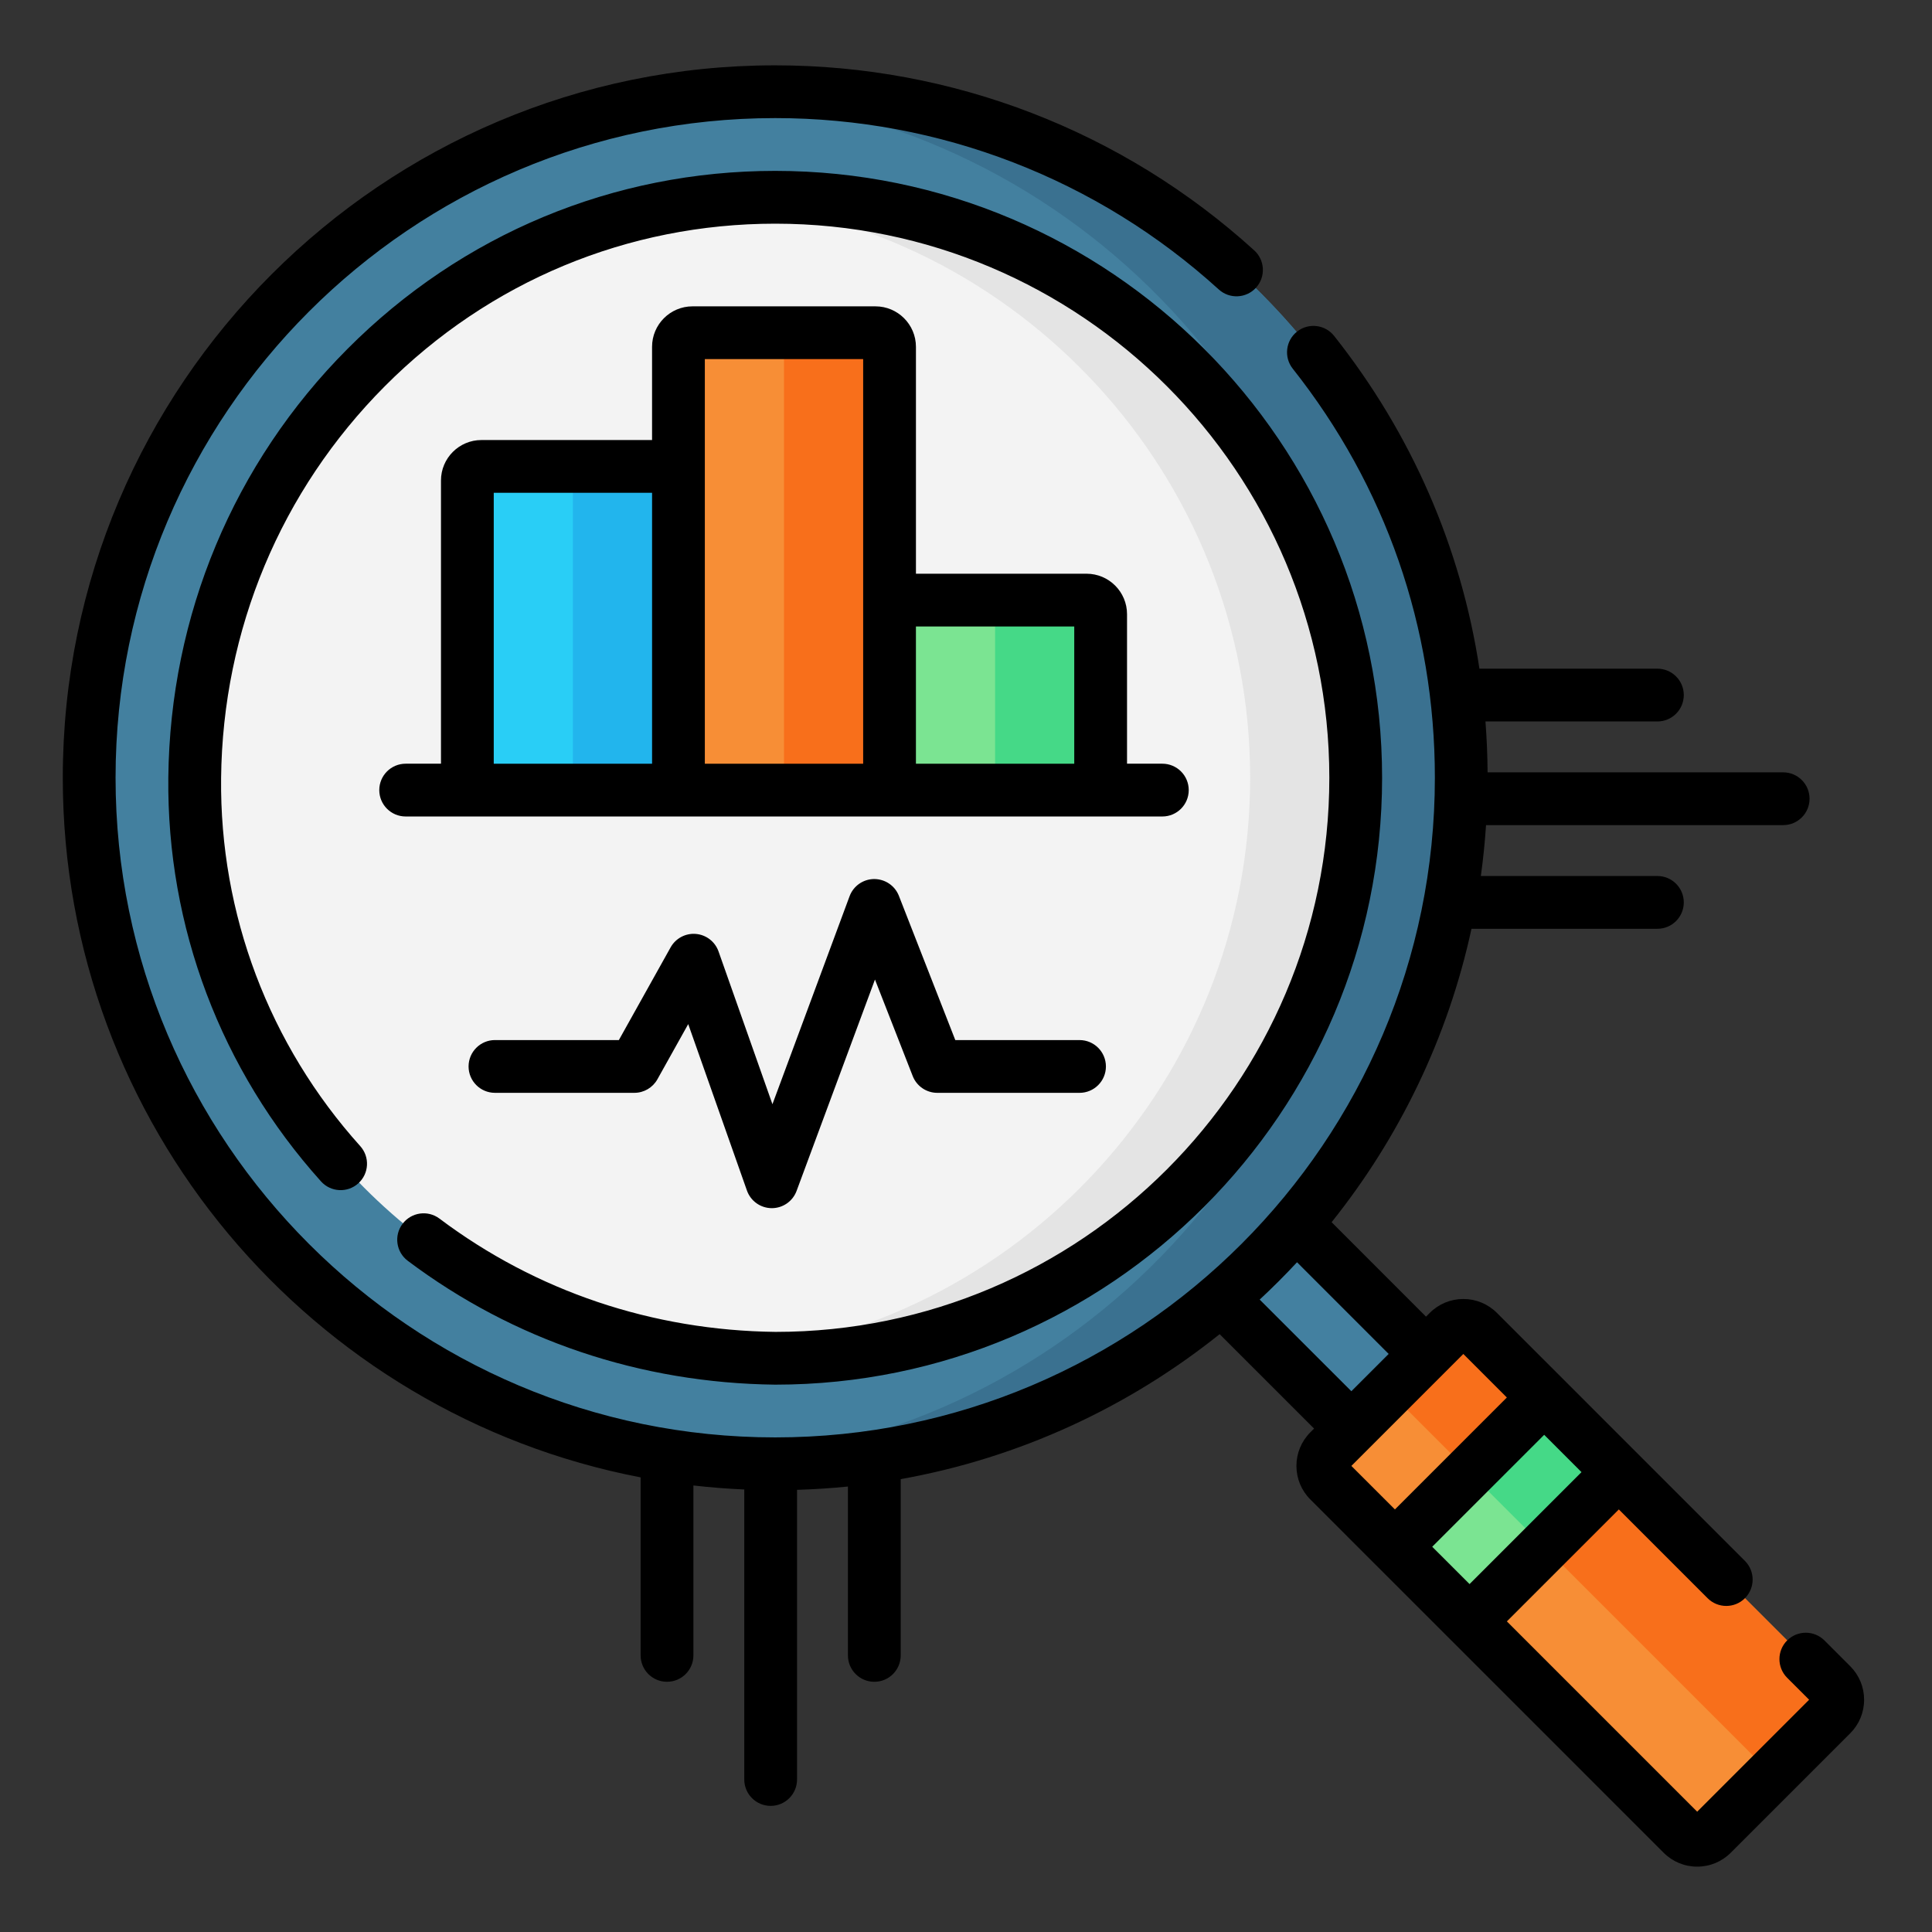
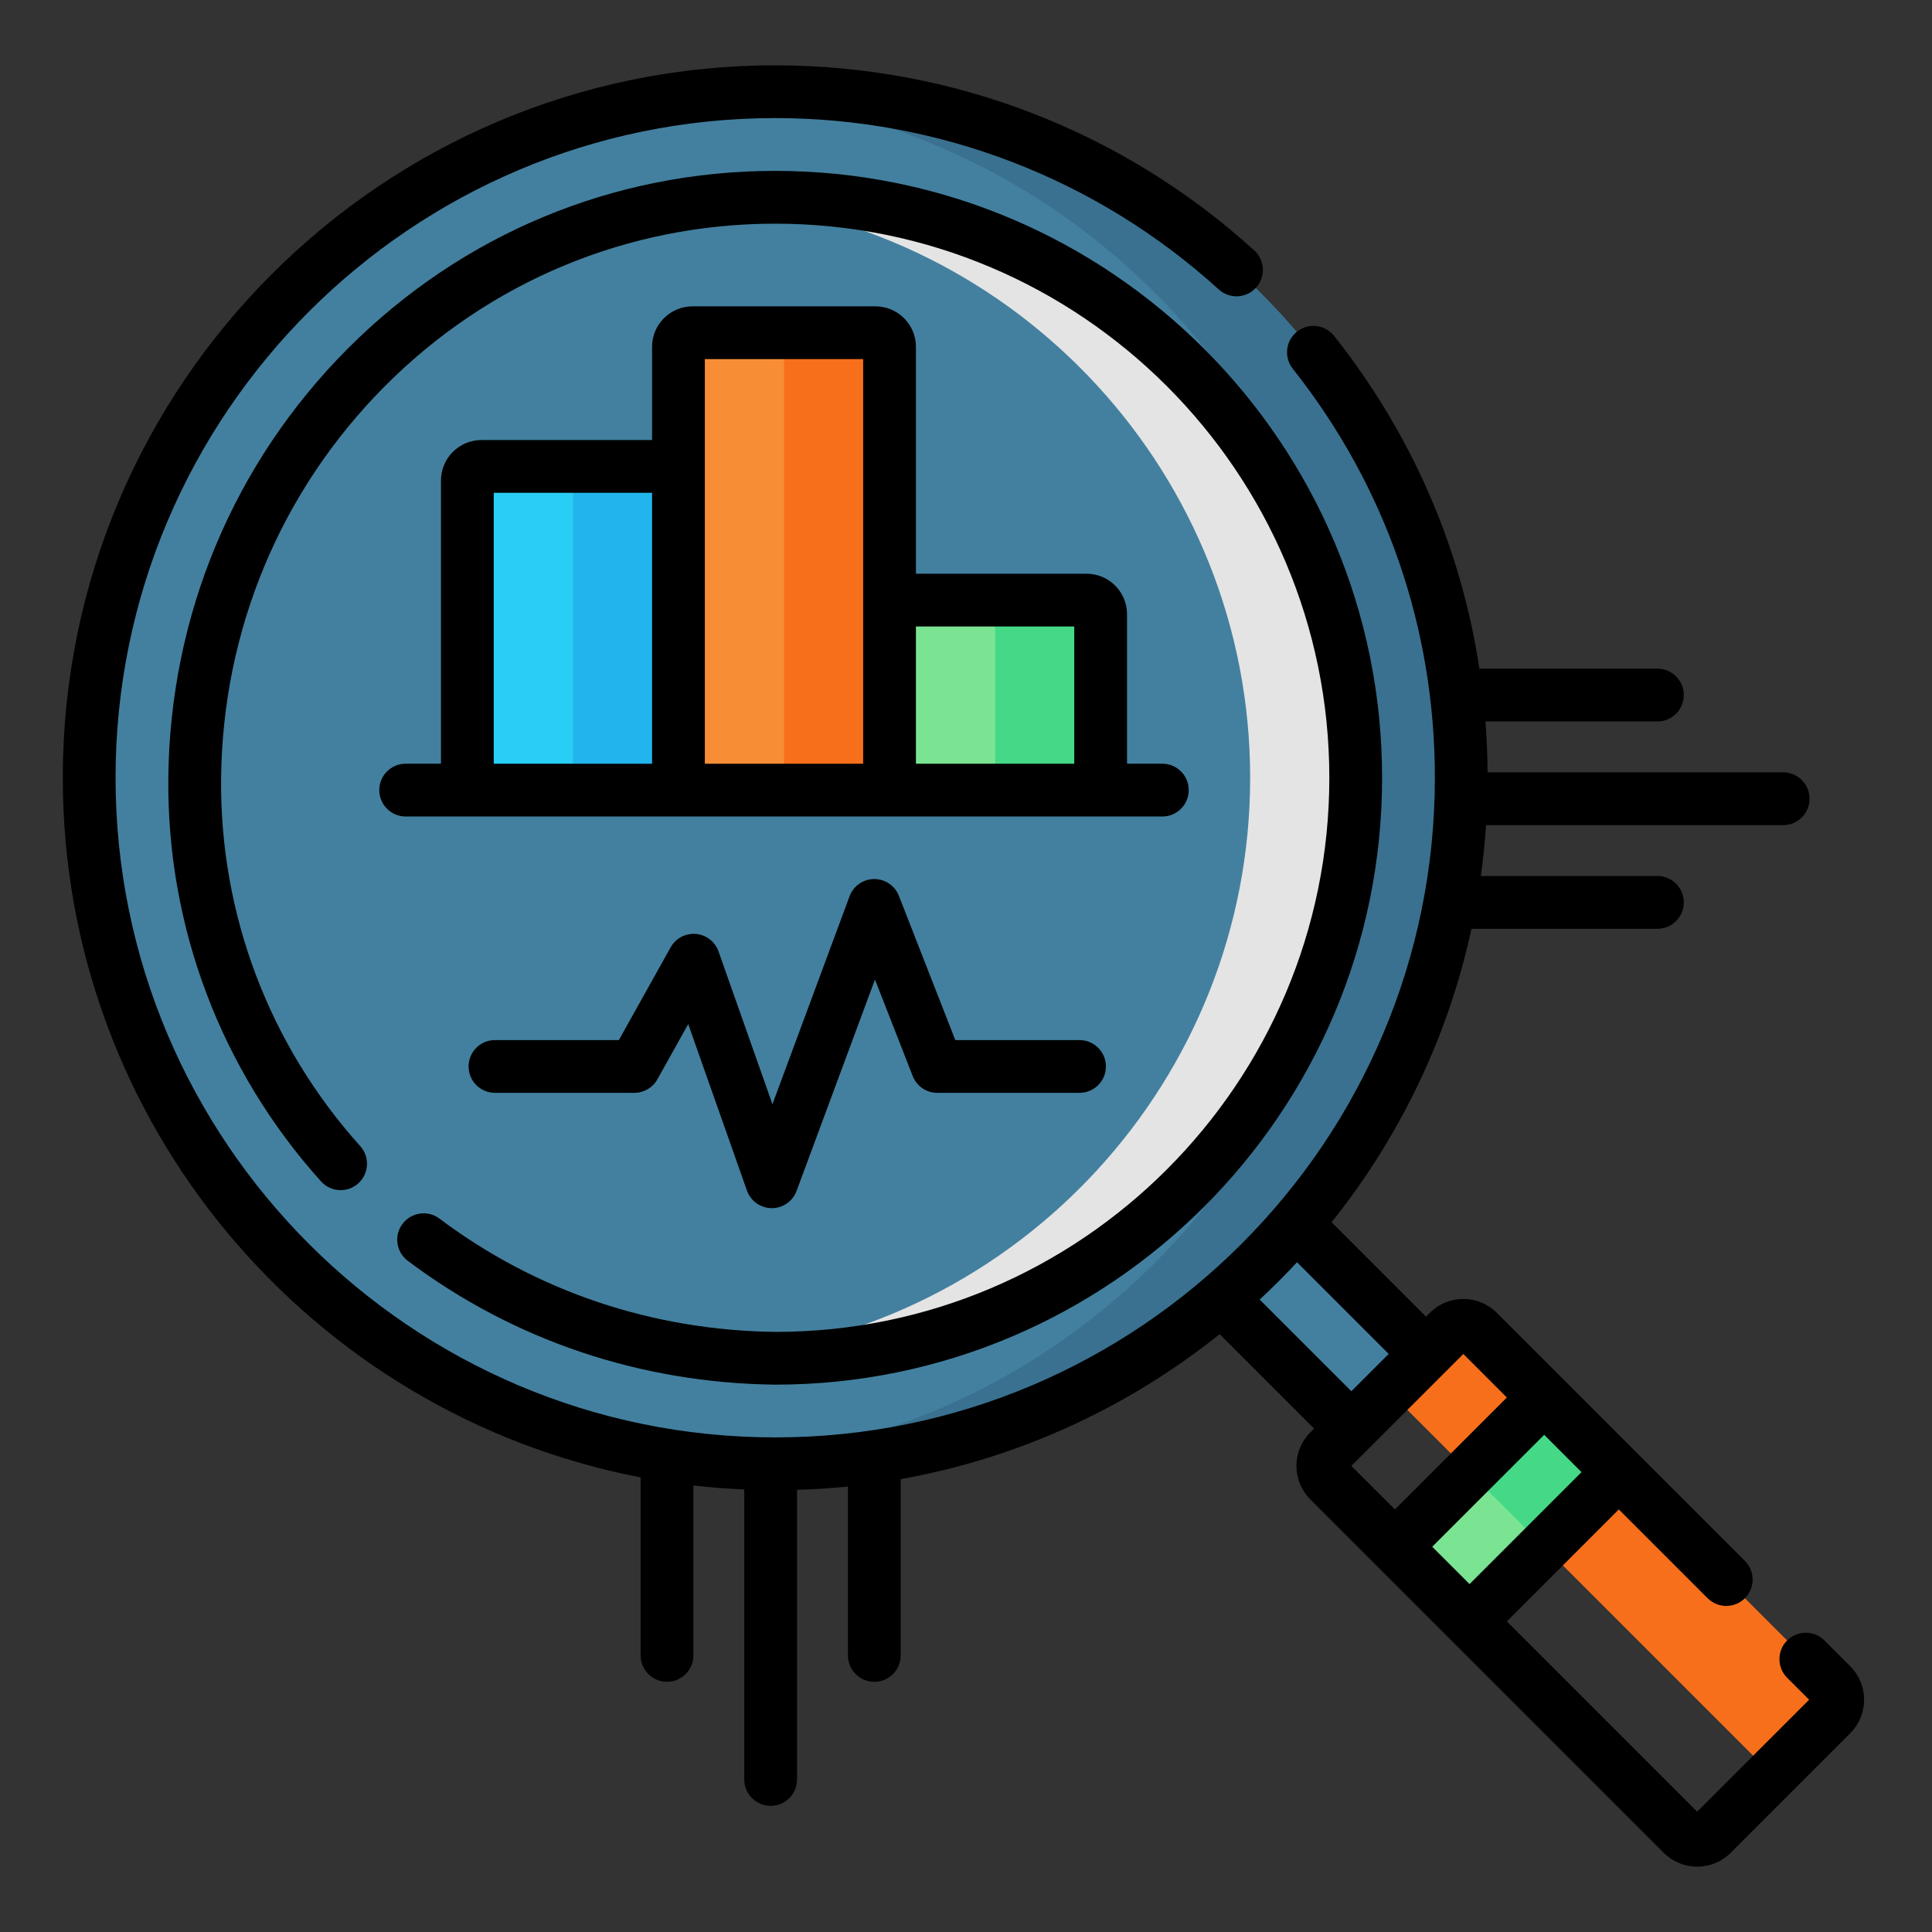
<svg xmlns="http://www.w3.org/2000/svg" version="1.1" id="Layer_1" x="0px" y="0px" width="170px" height="170px" viewBox="171 171 170 170" enable-background="new 171 171 170 170" xml:space="preserve">
  <rect x="171" y="171" width="170" height="170" fill="#333333" stroke="none" />
  <g>
-     <path fill="#F78E36" d="M319.023,332.385L287.94,301.3c-0.726-0.725-0.726-1.9,0-2.626l10.507-10.507   c0.726-0.726,1.901-0.726,2.626,0l31.085,31.083c0.725,0.726,0.725,1.901,0,2.627l-10.509,10.507   C320.925,333.109,319.749,333.109,319.023,332.385z" />
    <path fill="#F86F1B" d="M298.447,288.167l-6.567,6.567c0.725-0.727,1.901-0.727,2.628,0l31.083,31.083   c0.725,0.725,0.725,1.901,0,2.626l6.567-6.566c0.725-0.726,0.725-1.901,0-2.627l-31.085-31.083   C300.349,287.441,299.173,287.441,298.447,288.167z" />
    <path fill="#4380A0" d="M275.574,282.391l6.566-6.565l14.312,14.311l-6.565,6.566L275.574,282.391z" />
    <path fill="#7BE492" d="M293.715,307.101l13.132-13.131l6.566,6.565l-13.132,13.132L293.715,307.101z" />
    <path fill="#45D987" d="M300.281,300.535l6.566-6.565l6.566,6.565l-6.566,6.565L300.281,300.535z" />
    <circle fill="#43809F" cx="239.211" cy="239.438" r="60.366" />
    <path fill="#3A7190" d="M239.211,179.072c-1.563,0-3.111,0.06-4.644,0.175c31.17,2.372,55.723,28.414,55.723,60.191   c0,31.776-24.553,57.819-55.723,60.191c1.533,0.116,3.081,0.176,4.644,0.176c33.339,0,60.367-27.027,60.367-60.367   C299.578,206.098,272.551,179.072,239.211,179.072z" />
-     <circle fill="#F3F3F3" cx="239.211" cy="239.438" r="51.079" />
    <path fill="#E4E4E4" d="M239.211,188.359c-1.566,0-3.114,0.075-4.644,0.213c25.997,2.354,46.436,24.266,46.436,50.866   s-20.439,48.512-46.436,50.866c1.53,0.138,3.078,0.214,4.644,0.214c28.166,0,51.08-22.914,51.08-51.08   C290.291,211.273,267.377,188.359,239.211,188.359z" />
    <g>
      <path fill="#29CEF6" d="M230.698,240.521h-18.574v-27.242c0-0.684,0.555-1.238,1.238-1.238h16.098    c0.684,0,1.238,0.555,1.238,1.238V240.521z" />
      <path fill="#22B5ED" d="M221.411,212.041v28.48h9.287v-27.242c0-0.684-0.555-1.238-1.238-1.238H221.411z" />
-       <path fill="#7BE492" d="M267.847,240.521h-18.574v-15.479c0-0.683,0.555-1.238,1.238-1.238h16.098    c0.684,0,1.238,0.555,1.238,1.238V240.521z" />
+       <path fill="#7BE492" d="M267.847,240.521h-18.574v-15.479h16.098    c0.684,0,1.238,0.555,1.238,1.238V240.521z" />
      <path fill="#45D987" d="M258.56,223.805v16.717h9.287v-15.479c0-0.683-0.555-1.238-1.238-1.238H258.56z" />
      <path fill="#F78E36" d="M249.272,240.521h-18.574v-39.006c0-0.684,0.555-1.238,1.238-1.238h16.098    c0.684,0,1.238,0.555,1.238,1.238V240.521z" />
      <path fill="#F86F1B" d="M239.985,200.277v40.244h9.287v-39.006c0-0.684-0.555-1.238-1.238-1.238H239.985z" />
    </g>
    <g>
      <path d="M333.799,317.608l-2.26-2.261c-0.908-0.907-2.378-0.907-3.285-0.001c-0.905,0.907-0.905,2.377,0,3.284l1.934,1.933    l-9.85,9.851l-16.746-16.746l9.851-9.851l7.812,7.813c0.907,0.906,2.378,0.906,3.284,0c0.905-0.907,0.905-2.377,0-3.283    l-9.45-9.45c-0.002-0.001-0.004-0.003-0.004-0.004l-6.566-6.567c-0.002-0.002-0.004-0.004-0.006-0.006l-5.796-5.795    c-0.79-0.789-1.84-1.225-2.955-1.225c-1.117,0-2.167,0.436-2.956,1.225l-0.328,0.329l-8.308-8.311    c5.938-7.419,10.228-16.212,12.308-25.818h16.359c1.284,0,2.322-1.039,2.322-2.322c0-1.282-1.038-2.322-2.322-2.322h-15.535    c0.204-1.476,0.357-2.969,0.457-4.477h26.146c1.282,0,2.321-1.039,2.321-2.322s-1.039-2.322-2.321-2.322h-26.009    c-0.011-1.501-0.073-2.995-0.188-4.477h15.129c1.284,0,2.322-1.04,2.322-2.322c0-1.283-1.038-2.322-2.322-2.322h-15.659    c-1.622-10.674-5.96-20.658-12.786-29.282c-0.796-1.005-2.257-1.174-3.262-0.379c-1.005,0.795-1.175,2.256-0.381,3.261    c8.184,10.337,12.508,22.784,12.508,35.997c0,32.005-26.039,58.044-58.044,58.044c-32.006,0-58.044-26.039-58.044-58.044    s26.039-58.044,58.044-58.044c14.469,0,28.33,5.355,39.028,15.078c0.948,0.863,2.417,0.792,3.279-0.156s0.792-2.417-0.156-3.28    c-11.556-10.501-26.524-16.285-42.151-16.285c-34.566,0-62.688,28.122-62.688,62.688c0,30.518,21.922,56.007,50.845,61.561v15.663    c0,1.283,1.039,2.322,2.322,2.322c1.282,0,2.322-1.039,2.322-2.322v-14.951c1.478,0.169,2.97,0.287,4.476,0.353v25.519    c0,1.282,1.04,2.321,2.322,2.321s2.321-1.039,2.321-2.321v-25.488c1.506-0.045,3-0.142,4.478-0.291v14.859    c0,1.283,1.039,2.322,2.322,2.322s2.322-1.039,2.322-2.322v-15.51c10.483-1.871,20.069-6.357,28.064-12.757l8.31,8.309    l-0.329,0.327c-0.789,0.79-1.225,1.84-1.225,2.956s0.436,2.166,1.225,2.955l5.797,5.798c0.002,0.001,0.003,0.002,0.004,0.003    l6.567,6.567c0.001,0,0.003,0.002,0.005,0.003l18.711,18.712c0.789,0.789,1.839,1.225,2.955,1.225s2.166-0.436,2.955-1.225    l10.507-10.506c0.79-0.79,1.225-1.84,1.225-2.956S334.589,318.397,333.799,317.608L333.799,317.608z M285.128,282.068l8.064,8.067    l-3.283,3.282l-8.067-8.064C282.977,284.299,284.072,283.203,285.128,282.068L285.128,282.068z M300.309,310.385l-3.285-3.283    l9.852-9.851l3.283,3.284L300.309,310.385z M299.761,290.137l3.83,3.831l-9.85,9.85l-3.831-3.83L299.761,290.137z" />
      <path d="M206.879,281.939c9.299,6.99,20.47,10.759,32.333,10.899c29.445,0,53.401-23.956,53.401-53.401    c0-29.445-23.956-53.401-53.401-53.401c-14.21,0-27.576,5.562-37.634,15.662c-10.016,10.056-15.615,23.45-15.767,37.715    c-0.139,13.131,4.632,25.752,13.435,35.54c0.857,0.954,2.326,1.031,3.279,0.174s1.031-2.325,0.174-3.278    c-8.023-8.92-12.372-20.421-12.244-32.386c0.138-13.045,5.257-25.293,14.414-34.487c9.18-9.218,21.377-14.295,34.344-14.295    c26.885,0,48.757,21.873,48.757,48.757c0,26.885-21.872,48.757-48.73,48.757c-10.84-0.128-21.066-3.575-29.57-9.968    c-1.024-0.771-2.48-0.563-3.25,0.462C205.647,279.714,205.854,281.17,206.879,281.939z" />
      <path d="M248.034,197.956h-16.098c-1.963,0-3.56,1.597-3.56,3.56v8.204h-15.014c-1.963,0-3.56,1.597-3.56,3.56v24.92h-3.107    c-1.283,0-2.322,1.039-2.322,2.322s1.039,2.322,2.322,2.322h66.581c1.283,0,2.322-1.039,2.322-2.322s-1.039-2.322-2.322-2.322    h-3.107v-13.157c0-1.963-1.597-3.56-3.56-3.56h-15.014v-19.967C251.594,199.553,249.997,197.956,248.034,197.956z     M214.446,214.363h13.931V238.2h-13.931V214.363z M233.02,202.599h13.931V238.2H233.02V202.599z M265.525,226.126V238.2h-13.931    v-12.073H265.525z" />
      <path d="M265.989,262.518h-10.931l-4.964-12.694c-0.352-0.896-1.212-1.477-2.183-1.476c-0.964,0.009-1.822,0.611-2.157,1.516    l-6.786,18.298l-4.743-13.443c-0.303-0.861-1.083-1.463-1.992-1.541c-0.908-0.079-1.779,0.385-2.225,1.182l-4.554,8.157h-10.902    c-1.282,0-2.322,1.04-2.322,2.322s1.04,2.321,2.322,2.321h12.265c0.841,0,1.617-0.455,2.027-1.189l2.713-4.859l5.167,14.646    c0.326,0.922,1.193,1.541,2.171,1.55h0.019c0.97,0,1.839-0.604,2.177-1.515l6.898-18.602l3.322,8.494    c0.348,0.889,1.207,1.476,2.163,1.476h12.516c1.282,0,2.321-1.04,2.321-2.321C268.311,263.557,267.271,262.518,265.989,262.518z" />
    </g>
  </g>
</svg>